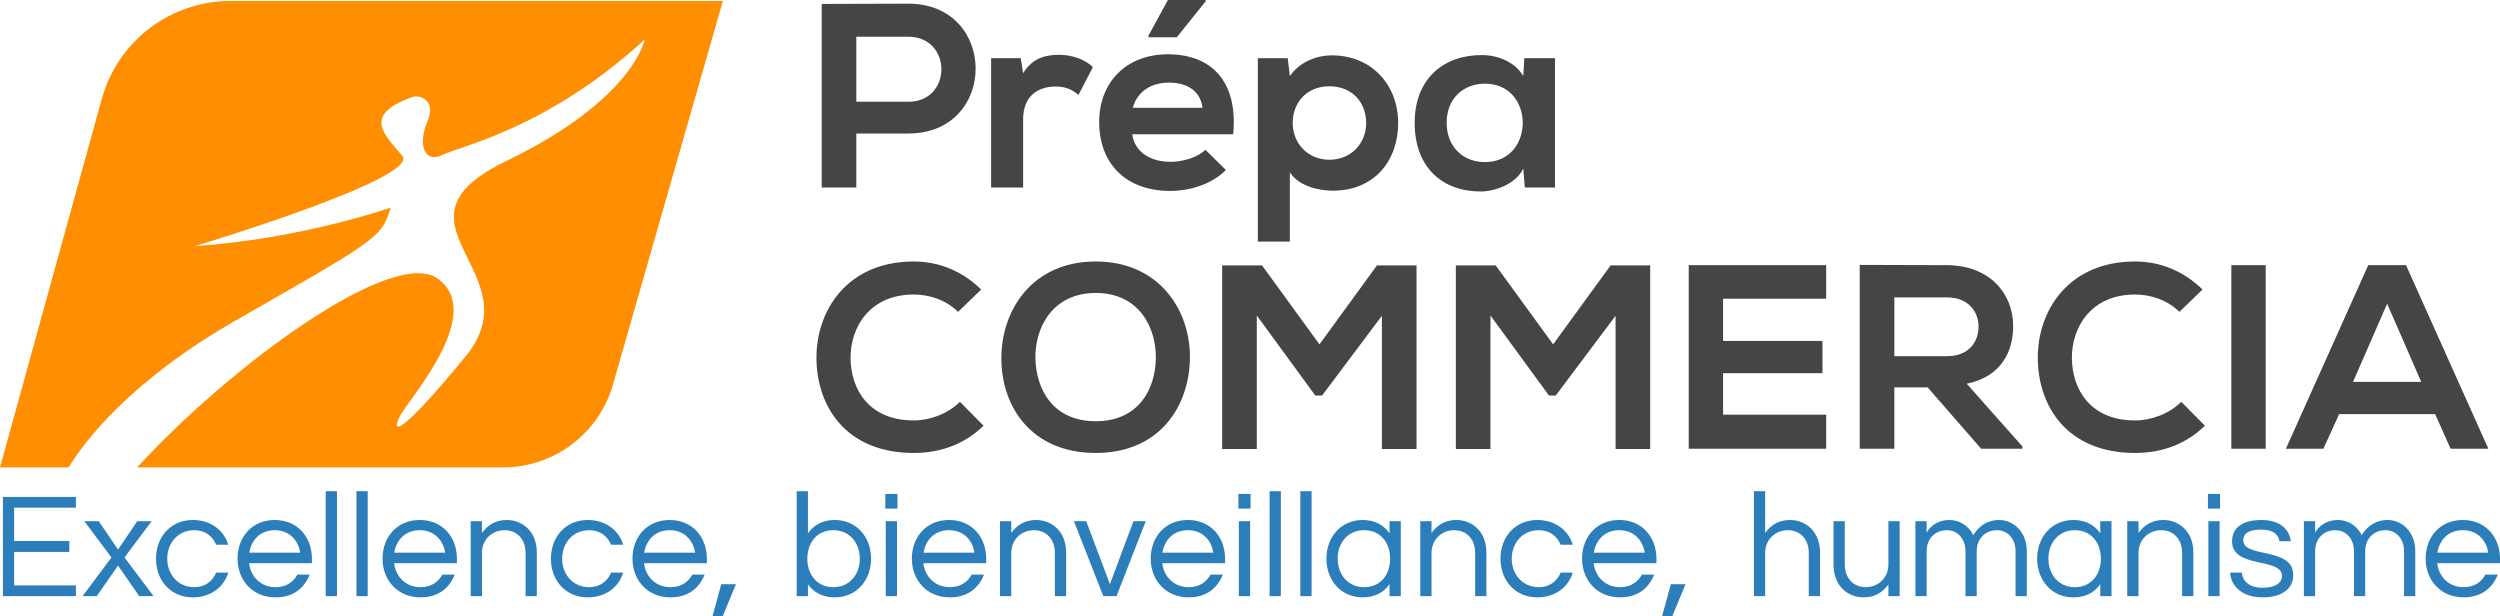
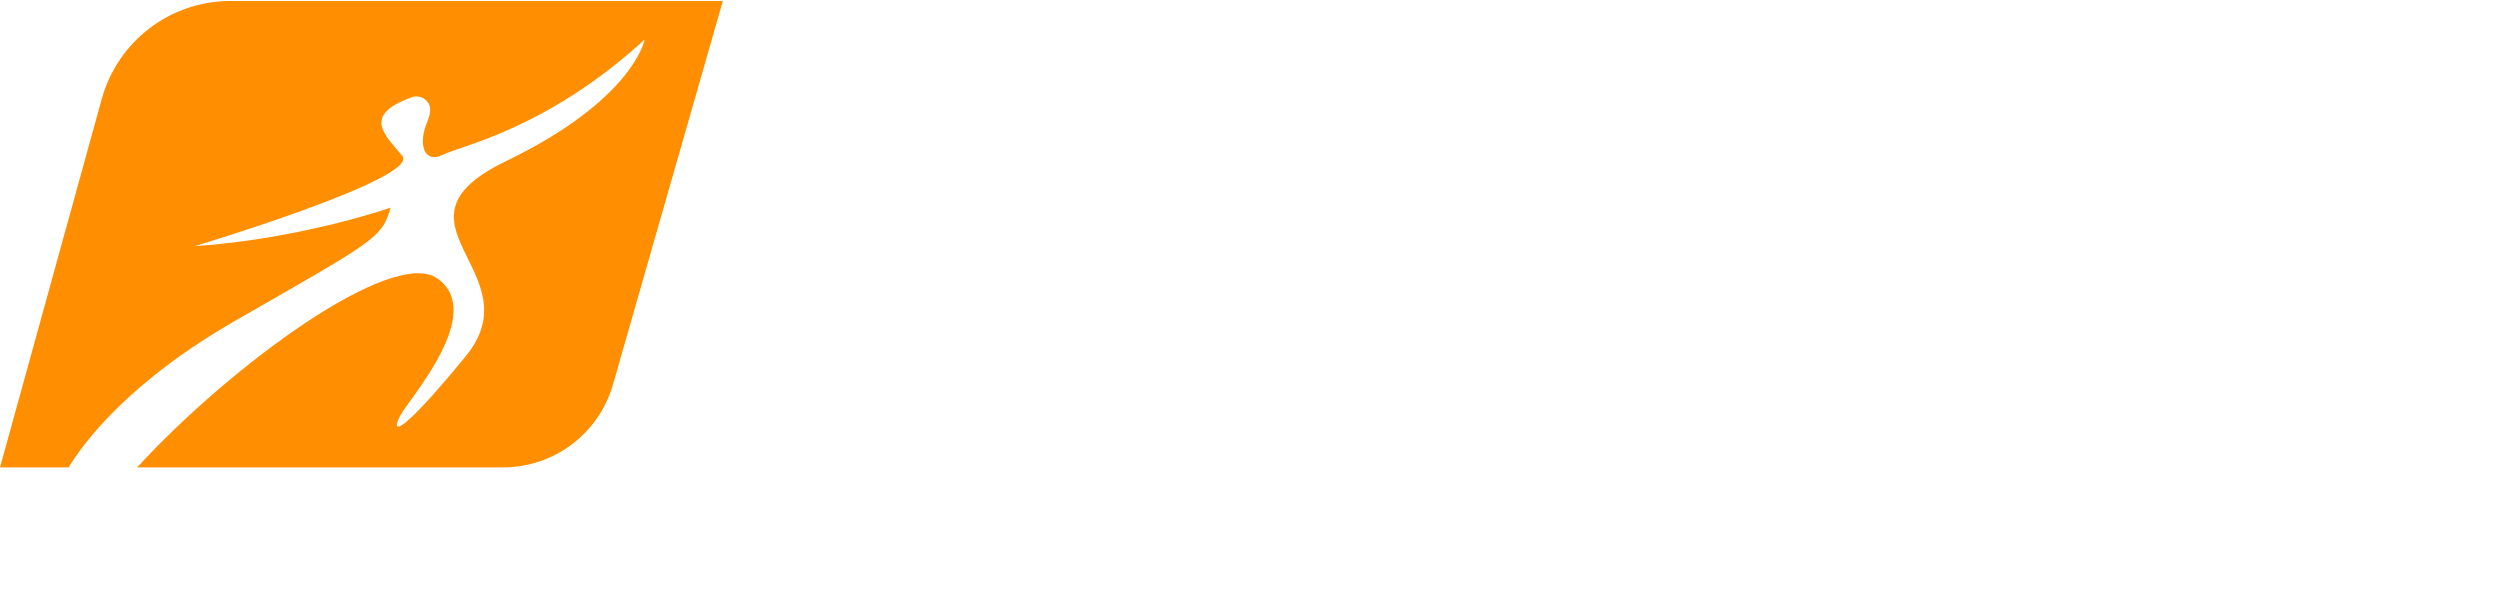
<svg xmlns="http://www.w3.org/2000/svg" width="973.857" height="240" viewBox="0 0 973.857 240">
  <path d="M281.58.389L238.777 149.79c-5.476 19.113-22.952 32.286-42.834 32.286H53.42c36.406-39.701 99.315-85.776 116.87-73.658 19.175 13.251-10.46 46.362-14.296 53.33-3.817 6.968-1.386 9.76 25.441-23.01 26.846-32.751-34.137-51.926 15.683-75.963 49.837-24.055 54.015-47.39 54.015-47.39-37.973 34.84-71.786 41.466-78.754 44.941-6.968 3.493-9.759-3.835-5.924-12.891.799-1.887 1.114-3.44 1.113-4.719-.005-3.632-3.841-6.058-7.252-4.81-19.236 7.036-10.626 14.428-3.62 22.78 7.328 8.715-80.842 35.2-80.842 35.2 41.465-2.79 76.323-14.998 76.323-14.998-3.493 11.847-5.581 12.55-60.299 43.914-41.339 23.695-59.002 47.191-65.16 57.274H0L39.644 38.535C45.87 15.998 66.374.389 89.754.389H281.58z" fill="#ff8e00" />
-   <path d="M333.576 52.006h20.23c35.045 0 34.943-50.576 0-50.576-11.24 0-22.478.102-33.717.102v71.522h13.487V52.006zm0-37.702h20.23c17.165 0 17.267 25.339 0 25.339h-20.23v-25.34zm64.974 32.185c0-9.298 6.028-12.772 12.568-12.772 4.087 0 6.437 1.124 8.992 3.27l5.62-10.83c-2.76-2.76-7.766-4.803-12.977-4.803-5.109 0-10.32.92-14.203 7.152l-.92-5.824h-11.544v50.372h12.464V46.489zm57.314 27.892c7.663 0 16.347-2.655 21.662-8.173l-7.97-7.868c-2.862 2.964-8.89 4.701-13.487 4.701-8.788 0-14.203-4.496-15.02-10.728h39.338c1.94-20.742-8.584-31.163-25.443-31.163-16.348 0-26.77 11.034-26.77 26.36 0 16.144 10.32 26.871 27.69 26.871zm-.511-42.197c7.152 0 12.26 3.27 13.078 9.81h-27.178c1.84-6.54 7.357-9.81 14.1-9.81zM469.658.51V0h-14.714l-7.56 13.895v.614h11.035L469.658.51zm32.79 66.616c3.576 5.519 11.443 7.152 16.757 7.152 16.143 0 25.44-11.647 25.44-26.36 0-14.815-10.319-26.36-25.85-26.36-5.722 0-12.465 2.451-16.347 8.071l-.818-6.948h-11.648v71.42h12.466V67.127zm15.427-33.512c8.992 0 14.306 6.436 14.306 14.304s-5.825 14.305-14.306 14.305-14.303-6.438-14.303-14.305 5.313-14.304 14.303-14.304zm75.502 32.082l.612 7.357h11.75V22.682h-11.954l-.408 6.948c-2.86-5.007-9.298-8.173-16.041-8.173-14.714-.103-26.26 8.99-26.26 26.36 0 17.676 11.035 26.872 25.952 26.77 5.62-.102 13.488-2.964 16.349-8.89zm-29.835-17.88c0-9.605 6.641-15.224 14.917-15.224 19.618 0 19.618 30.55 0 30.55-8.276 0-14.917-5.721-14.917-15.326zM355.951 163.776c-17.675 0-24.521-12.363-24.623-24.215-.102-11.955 7.356-24.828 24.623-24.828 6.233 0 12.567 2.146 17.267 6.744l8.992-8.686c-7.356-7.253-16.552-10.932-26.259-10.932-25.85 0-38.008 19.004-37.906 37.702.103 18.595 11.342 36.885 37.906 36.885 10.32 0 19.822-3.372 27.179-10.627l-9.196-9.298c-4.7 4.7-11.75 7.255-17.983 7.255zm70.899-61.917c-24.726 0-36.783 18.902-36.783 37.702s11.648 36.885 36.783 36.885c25.134 0 36.476-18.494 36.68-36.987.205-18.698-12.057-37.6-36.68-37.6zm0 62.223c-16.859 0-23.194-12.567-23.5-24.317-.306-12.057 6.641-25.645 23.5-25.645s23.602 13.486 23.398 25.543c-.205 11.75-6.54 24.419-23.398 24.419zm87.145-29.937l-22.376-30.753h-15.532v71.521h13.487v-52.007l22.786 31.164h2.656l23.296-31.062v51.905h13.486v-71.521h-15.427l-22.376 30.753zm91.025 0l-22.376-30.753h-15.53v71.521H580.6v-52.007l22.784 31.164h2.657l23.296-31.062v51.905h13.488v-71.521h-15.43l-22.376 30.753zm52.813 40.666h53.538v-13.282h-40.154v-16.145h38.725v-12.566h-38.725v-16.45h40.154V103.29h-53.538v71.521zm126.38-47.817c0-12.363-8.887-23.602-25.746-23.704-11.341 0-22.682-.102-34.025-.102v71.623h13.488v-23.91h12.976l20.843 23.91h16.041v-.92l-21.66-24.419c13.59-2.759 18.084-12.67 18.084-22.478zm-46.283 11.749v-22.886h20.537c8.48 0 12.26 5.722 12.26 11.443 0 5.722-3.678 11.443-12.26 11.443H737.93zm93.786 25.033c-17.676 0-24.521-12.363-24.625-24.215-.102-11.955 7.357-24.828 24.625-24.828 6.232 0 12.567 2.146 17.267 6.744l8.992-8.686c-7.357-7.253-16.553-10.932-26.259-10.932-25.85 0-38.01 19.004-37.907 37.702.102 18.595 11.341 36.885 37.907 36.885 10.32 0 19.821-3.372 27.178-10.627l-9.196-9.298c-4.7 4.7-11.75 7.255-17.982 7.255zm37.487 11.035h13.386V103.29h-13.386v71.521zm68.046-71.521h-14.713l-32.084 71.521h14.612l6.13-13.488h37.396l6.028 13.488h14.713L937.25 103.29zm-20.64 45.467l13.284-30.449 13.282 30.449h-26.566z" fill="#454545" />
-   <path d="M1.13 232.232h28.444v-4.206H5.51V215h21.495v-4.263H5.51V197.77h24.064v-4.206H1.13v38.667zm57.94-29.204h-5.607l-7.477 11.039-7.534-11.039h-5.607l10.572 14.135-11.273 15.069h5.549l8.293-11.916 8.236 11.916h5.608l-11.332-15.069 10.572-14.135zm16.647 3.505c4.147 0 7.125 2.336 8.469 5.665h4.731c-1.694-5.665-6.892-9.637-13.785-9.637-8.76 0-14.368 6.716-14.368 15.068 0 8.354 5.607 15.07 14.368 15.07 6.893 0 12.091-3.971 13.785-9.637h-4.731c-1.344 3.329-4.322 5.666-8.47 5.666-6.483 0-10.571-5.082-10.571-11.099 0-6.015 4.088-11.096 10.572-11.096zm31.305-3.972c-8.936 0-14.485 6.716-14.485 15.068 0 8.354 5.842 15.07 14.778 15.07 6.95 0 11.273-3.622 13.317-8.877h-4.79c-1.576 2.919-4.38 4.906-8.469 4.906-5.899 0-9.696-4.148-10.338-9.346h24.473v-1.753c0-8.352-5.55-15.068-14.486-15.068zm-9.929 12.733c.818-4.965 4.322-8.761 9.93-8.761 5.607 0 9.112 3.796 9.93 8.761h-19.86zm29.788 16.938h4.38v-40.886h-4.38v40.886zm11.973 0h4.38v-40.886h-4.38v40.886zM163.5 202.56c-8.937 0-14.485 6.716-14.485 15.068 0 8.354 5.84 15.07 14.777 15.07 6.951 0 11.273-3.622 13.317-8.877h-4.79c-1.576 2.919-4.38 4.906-8.469 4.906-5.899 0-9.696-4.148-10.337-9.346h24.472v-1.753c0-8.352-5.549-15.068-14.485-15.068zm-9.93 12.733c.818-4.965 4.322-8.761 9.93-8.761 5.607 0 9.112 3.796 9.93 8.761h-19.86zm43.865-12.733c-4.732 0-7.593 2.218-9.696 5.023v-4.556h-4.381v29.204h4.38V215.41c0-5.257 3.973-8.877 8.82-8.877 4.79 0 8.178 3.504 8.178 8.82v16.879h4.38v-16.998c0-8.294-5.665-12.673-11.681-12.673zm32.124 3.972c4.147 0 7.126 2.336 8.469 5.665h4.731c-1.694-5.665-6.892-9.637-13.784-9.637-8.761 0-14.369 6.716-14.369 15.068 0 8.354 5.608 15.07 14.37 15.07 6.89 0 12.09-3.971 13.783-9.637h-4.731c-1.343 3.329-4.322 5.666-8.469 5.666-6.484 0-10.572-5.082-10.572-11.099 0-6.015 4.088-11.096 10.572-11.096zm31.306-3.972c-8.937 0-14.485 6.716-14.485 15.068 0 8.354 5.84 15.07 14.777 15.07 6.95 0 11.273-3.622 13.317-8.877h-4.79c-1.576 2.919-4.38 4.906-8.469 4.906-5.899 0-9.696-4.148-10.338-9.346h24.473v-1.753c0-8.352-5.549-15.068-14.485-15.068zm-9.93 12.733c.818-4.965 4.322-8.761 9.93-8.761 5.607 0 9.112 3.796 9.93 8.761h-19.86zM277.57 240h3.972l5.14-12.44h-5.724L277.57 240zm47.612-37.44c-4.849 0-8.295 2.045-10.456 5.198v-16.412h-4.38v40.886h4.38v-4.672c2.16 3.153 5.607 5.14 10.456 5.14 8.526 0 14.134-6.717 14.134-15.07 0-8.353-5.608-15.07-14.134-15.07zm-.585 26.168c-6.483 0-10.104-5.082-10.104-11.099 0-6.015 3.621-11.096 10.104-11.096 6.484 0 10.339 5.081 10.339 11.096 0 6.017-3.855 11.099-10.339 11.099zm20.267-30.607h4.732v-5.723h-4.732v5.723zm.175 34.11h4.38v-29.203h-4.38v29.204zm24.648-29.67c-8.937 0-14.485 6.716-14.485 15.068 0 8.354 5.841 15.07 14.778 15.07 6.95 0 11.272-3.622 13.316-8.877h-4.79c-1.576 2.919-4.38 4.906-8.468 4.906-5.9 0-9.697-4.148-10.338-9.346h24.473v-1.753c0-8.352-5.55-15.068-14.486-15.068zm-9.93 12.733c.818-4.965 4.323-8.761 9.93-8.761s9.112 3.796 9.93 8.761h-19.86zm43.864-12.733c-4.731 0-7.593 2.218-9.696 5.023v-4.556h-4.38v29.204h4.38V215.41c0-5.257 3.972-8.877 8.82-8.877 4.79 0 8.177 3.504 8.177 8.82v16.879h4.38v-16.998c0-8.294-5.665-12.673-11.68-12.673zm28.738 24.999l-9.229-24.532h-4.79l11.449 29.204h5.14l11.39-29.204h-4.79l-9.17 24.532zm30.372-25c-8.937 0-14.485 6.717-14.485 15.07 0 8.353 5.84 15.07 14.777 15.07 6.951 0 11.273-3.623 13.317-8.878h-4.79c-1.576 2.919-4.38 4.906-8.468 4.906-5.9 0-9.697-4.148-10.338-9.346h24.472v-1.753c0-8.352-5.549-15.068-14.485-15.068zm-9.93 12.734c.818-4.965 4.323-8.761 9.93-8.761 5.607 0 9.112 3.796 9.93 8.761H452.8zm29.613-17.173h4.732v-5.723h-4.732v5.723zm.174 34.11h4.382v-29.203h-4.382v29.204zm11.972 0h4.382v-40.885h-4.382v40.886zm11.974 0h4.38v-40.885h-4.38v40.886zm34.751-24.473c-2.16-3.153-5.607-5.197-10.454-5.197-8.528 0-14.135 6.716-14.135 15.068 0 8.354 5.607 15.07 14.135 15.07 4.847 0 8.293-1.986 10.454-5.139v4.672h4.382v-29.204h-4.382v4.73zm-9.87 20.97c-6.484 0-10.338-5.082-10.338-11.099 0-6.015 3.854-11.096 10.337-11.096 6.485 0 10.105 5.081 10.105 11.096 0 6.017-3.62 11.099-10.105 11.099zm35.92-26.167c-4.732 0-7.593 2.218-9.696 5.023v-4.556h-4.381v29.204h4.381V215.41c0-5.257 3.972-8.877 8.82-8.877 4.79 0 8.178 3.504 8.178 8.82v16.879h4.38v-16.998c0-8.294-5.665-12.673-11.682-12.673zm32.124 3.972c4.148 0 7.126 2.336 8.47 5.665h4.731c-1.695-5.665-6.892-9.637-13.785-9.637-8.762 0-14.369 6.716-14.369 15.068 0 8.354 5.607 15.07 14.369 15.07 6.893 0 12.09-3.971 13.785-9.637h-4.731c-1.344 3.329-4.322 5.666-8.47 5.666-6.483 0-10.571-5.082-10.571-11.099 0-6.015 4.088-11.096 10.57-11.096zm31.306-3.972c-8.937 0-14.485 6.716-14.485 15.068 0 8.354 5.842 15.07 14.777 15.07 6.95 0 11.273-3.622 13.318-8.877h-4.79c-1.577 2.919-4.38 4.906-8.47 4.906-5.899 0-9.695-4.148-10.337-9.346h24.472v-1.753c0-8.352-5.549-15.068-14.485-15.068zm-9.929 12.733c.818-4.965 4.322-8.761 9.93-8.761 5.606 0 9.11 3.796 9.928 8.761h-19.858zM647.47 240h3.972l5.14-12.44h-5.724L647.47 240zm49.83-37.44c-4.731 0-7.594 2.22-9.697 5.024v-16.238h-4.38v40.886h4.38V215.41c0-5.257 3.972-8.877 8.82-8.877 4.79 0 8.178 3.504 8.178 8.82v16.879h4.38v-16.998c0-8.294-5.665-12.673-11.68-12.673zm38.315 17.29c0 5.255-3.972 8.878-8.82 8.878-4.789 0-8.177-3.505-8.177-8.82v-16.88h-4.38v16.996c0 8.294 5.665 12.676 11.682 12.676 4.73 0 7.593-2.221 9.695-5.024v4.556h4.38v-29.204h-4.38v16.822zm43.105-17.29c-5.783 0-8.877 3.915-10.047 5.9-1.869-3.739-5.431-5.9-9.285-5.9-4.732 0-7.536 2.571-8.88 4.906v-4.438h-4.38v29.204h4.38v-17.464c0-5.199 3.564-8.235 7.886-8.235 4.088 0 7.243 3.27 7.243 8.176v17.523h4.38v-17.464c0-5.199 3.564-8.235 7.886-8.235 4.088 0 7.242 3.27 7.242 8.176v17.523h4.382v-17.64c0-7.36-5.2-12.031-10.807-12.031zm39.425 5.198c-2.161-3.153-5.607-5.197-10.455-5.197-8.528 0-14.135 6.716-14.135 15.068 0 8.354 5.607 15.07 14.135 15.07 4.848 0 8.294-1.986 10.455-5.139v4.672h4.381v-29.204h-4.381v4.73zm-9.871 20.97c-6.483 0-10.337-5.082-10.337-11.099 0-6.015 3.854-11.096 10.337-11.096 6.484 0 10.105 5.081 10.105 11.096 0 6.017-3.62 11.099-10.105 11.099zm34.46-26.167c-4.731 0-7.593 2.218-9.696 5.023v-4.556h-4.38v29.204h4.38V215.41c0-5.257 3.972-8.877 8.82-8.877 4.789 0 8.177 3.504 8.177 8.82v16.879h4.38v-16.998c0-8.294-5.665-12.673-11.68-12.673zm17.346-4.44h4.732v-5.723h-4.732v5.723zm.176 34.11h4.38v-29.203h-4.38v29.204zm13.61-21.726c0-2.863 2.394-4.206 6.95-4.206 4.906 0 6.775 2.045 7.125 4.555h4.44c-.527-4.263-3.739-8.293-11.45-8.293-7.533 0-11.447 3.094-11.447 8.351 0 10.69 19.45 6.133 19.45 13.434 0 3.972-5.082 4.615-7.476 4.615-5.666 0-7.886-2.92-8.178-5.899h-4.556c.292 5.14 4.556 9.638 12.676 9.638 7.242 0 11.914-3.097 11.914-8.762 0-10.98-19.449-6.425-19.449-13.433zm56.188-7.944c-5.784 0-8.88 3.914-10.047 5.899-1.87-3.739-5.432-5.9-9.288-5.9-4.731 0-7.534 2.571-8.877 4.906v-4.438h-4.382v29.204h4.382v-17.464c0-5.199 3.562-8.235 7.884-8.235 4.09 0 7.244 3.27 7.244 8.176v17.523h4.38v-17.464c0-5.199 3.562-8.235 7.884-8.235 4.09 0 7.244 3.27 7.244 8.176v17.523h4.38v-17.64c0-7.36-5.197-12.031-10.804-12.031zm43.804 15.068c0-8.352-5.55-15.068-14.485-15.068-8.937 0-14.485 6.716-14.485 15.068 0 8.354 5.841 15.07 14.777 15.07 6.95 0 11.273-3.622 13.317-8.877h-4.79c-1.576 2.919-4.38 4.906-8.469 4.906-5.899 0-9.695-4.148-10.337-9.346h24.472v-1.753zm-24.414-2.335c.818-4.965 4.322-8.761 9.93-8.761 5.606 0 9.11 3.796 9.928 8.761h-19.858z" fill="#2c7ebb" />
</svg>